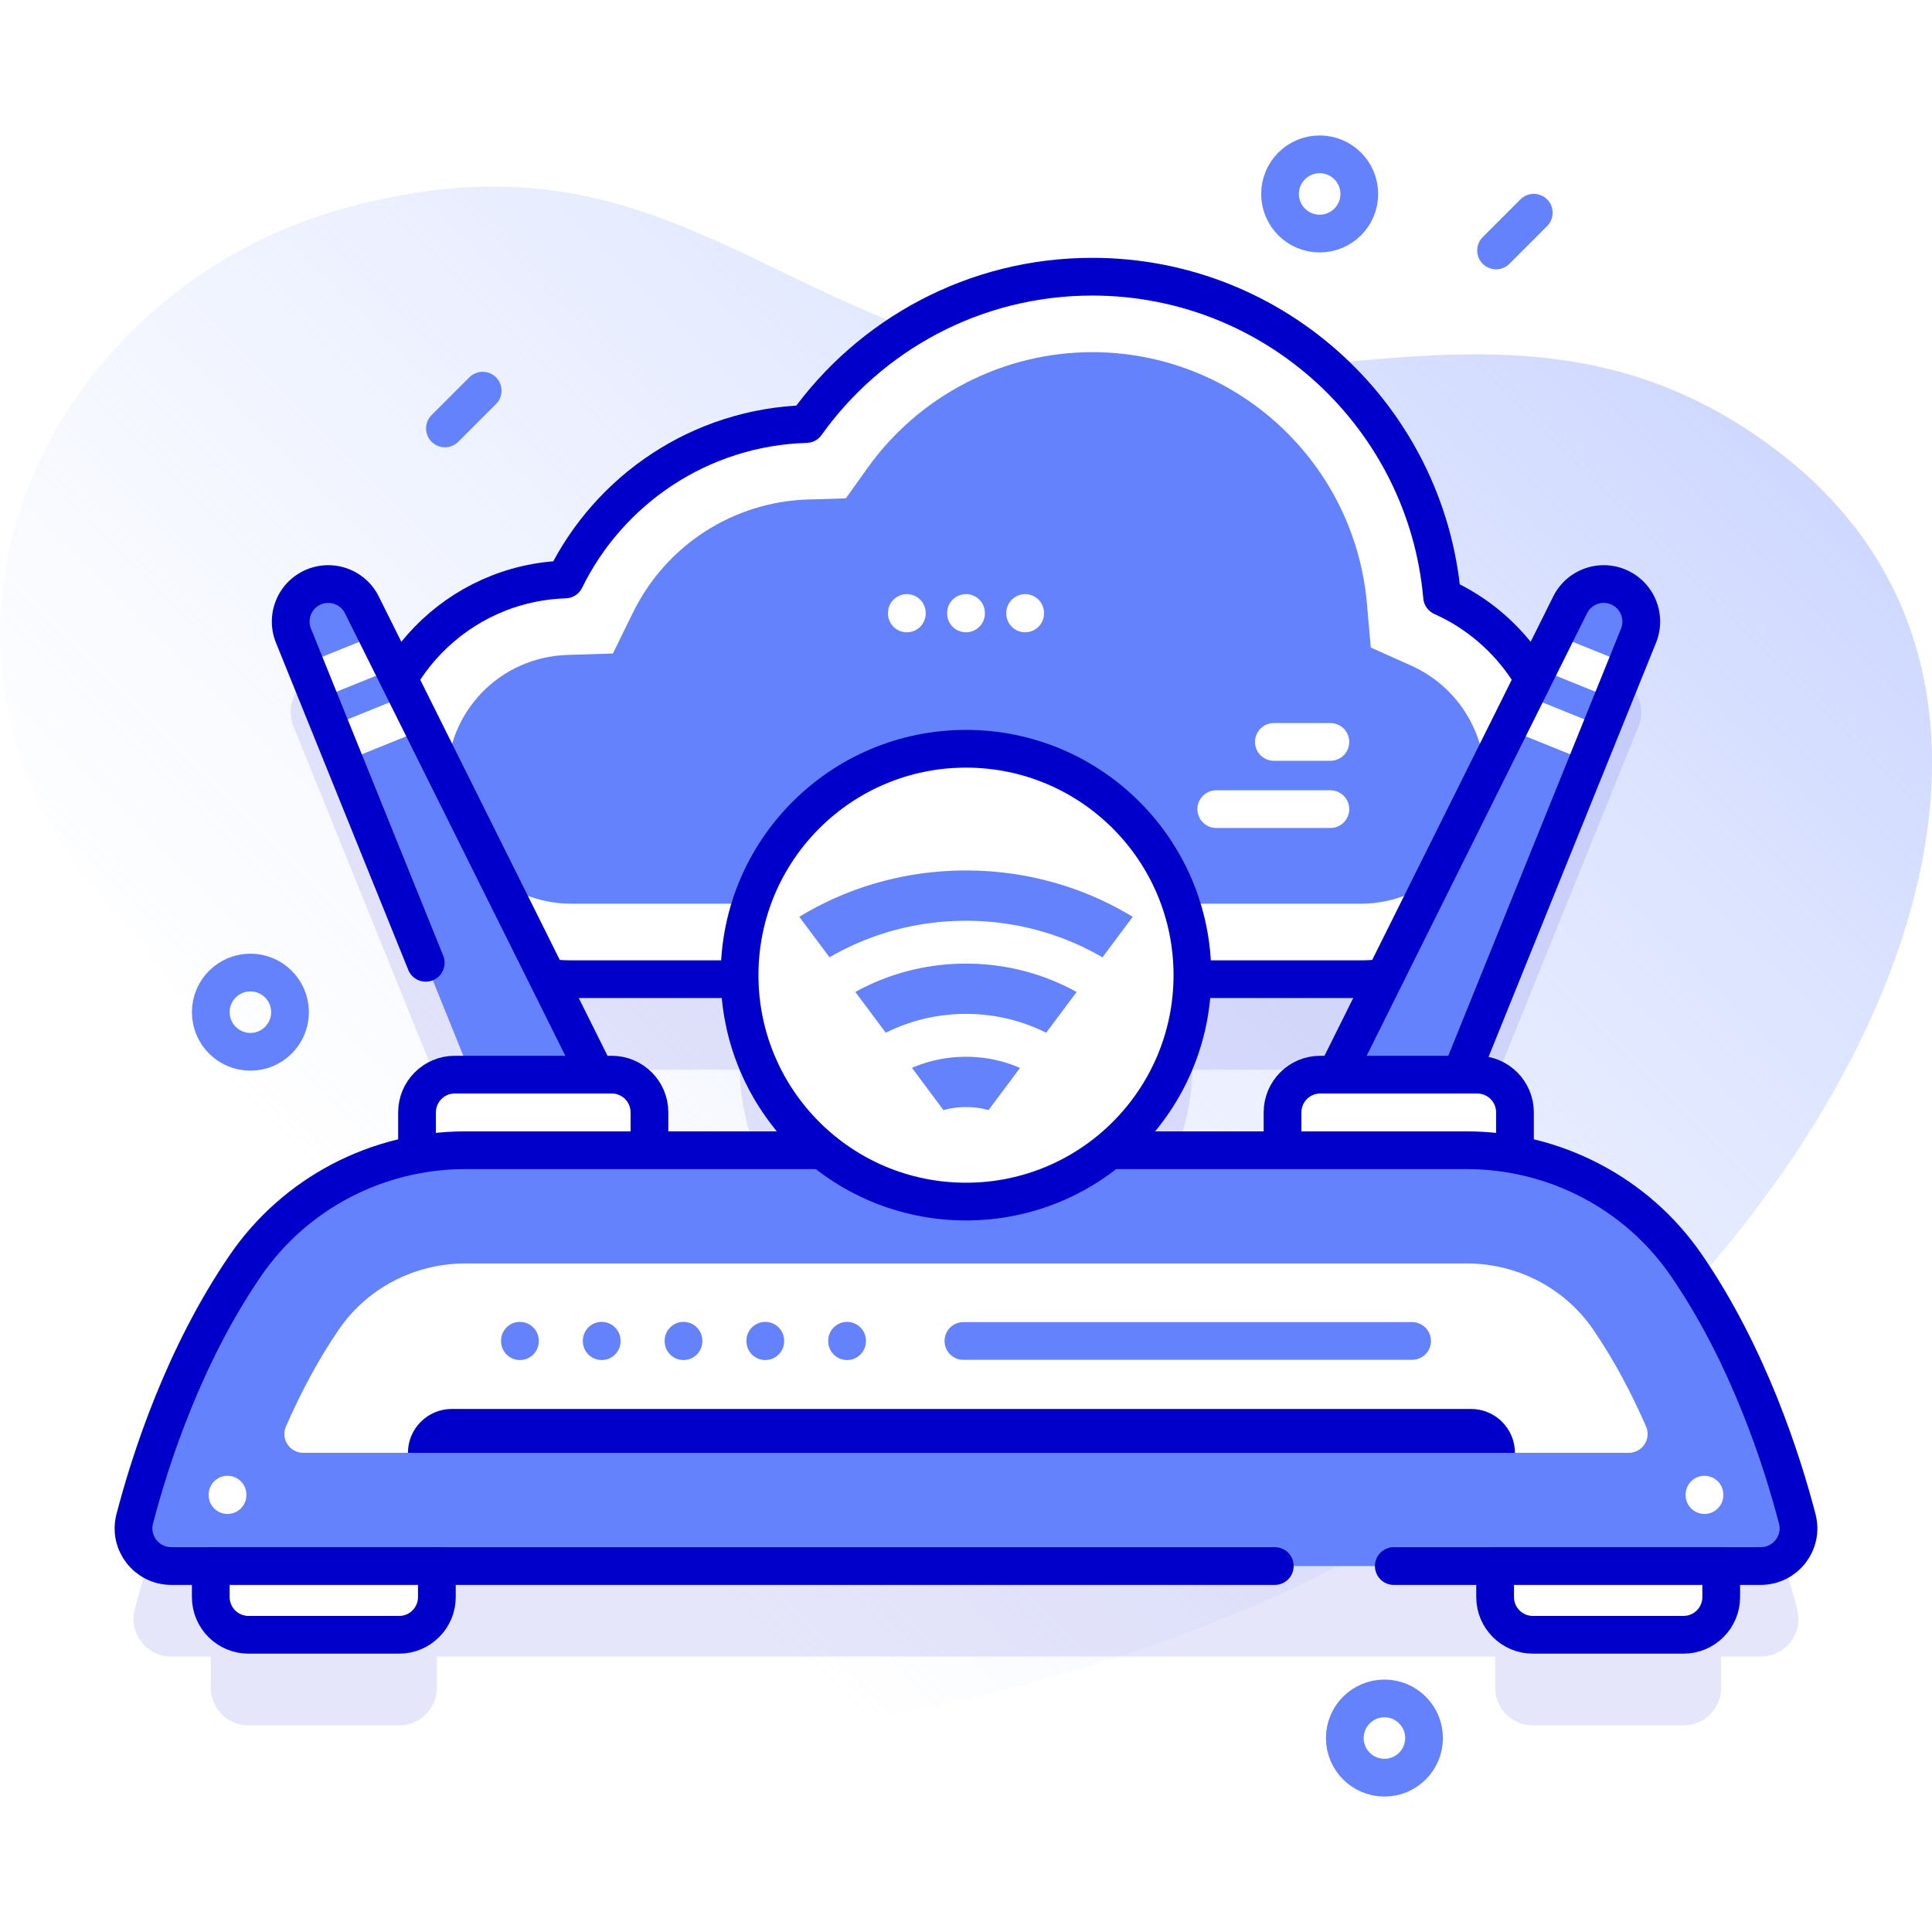
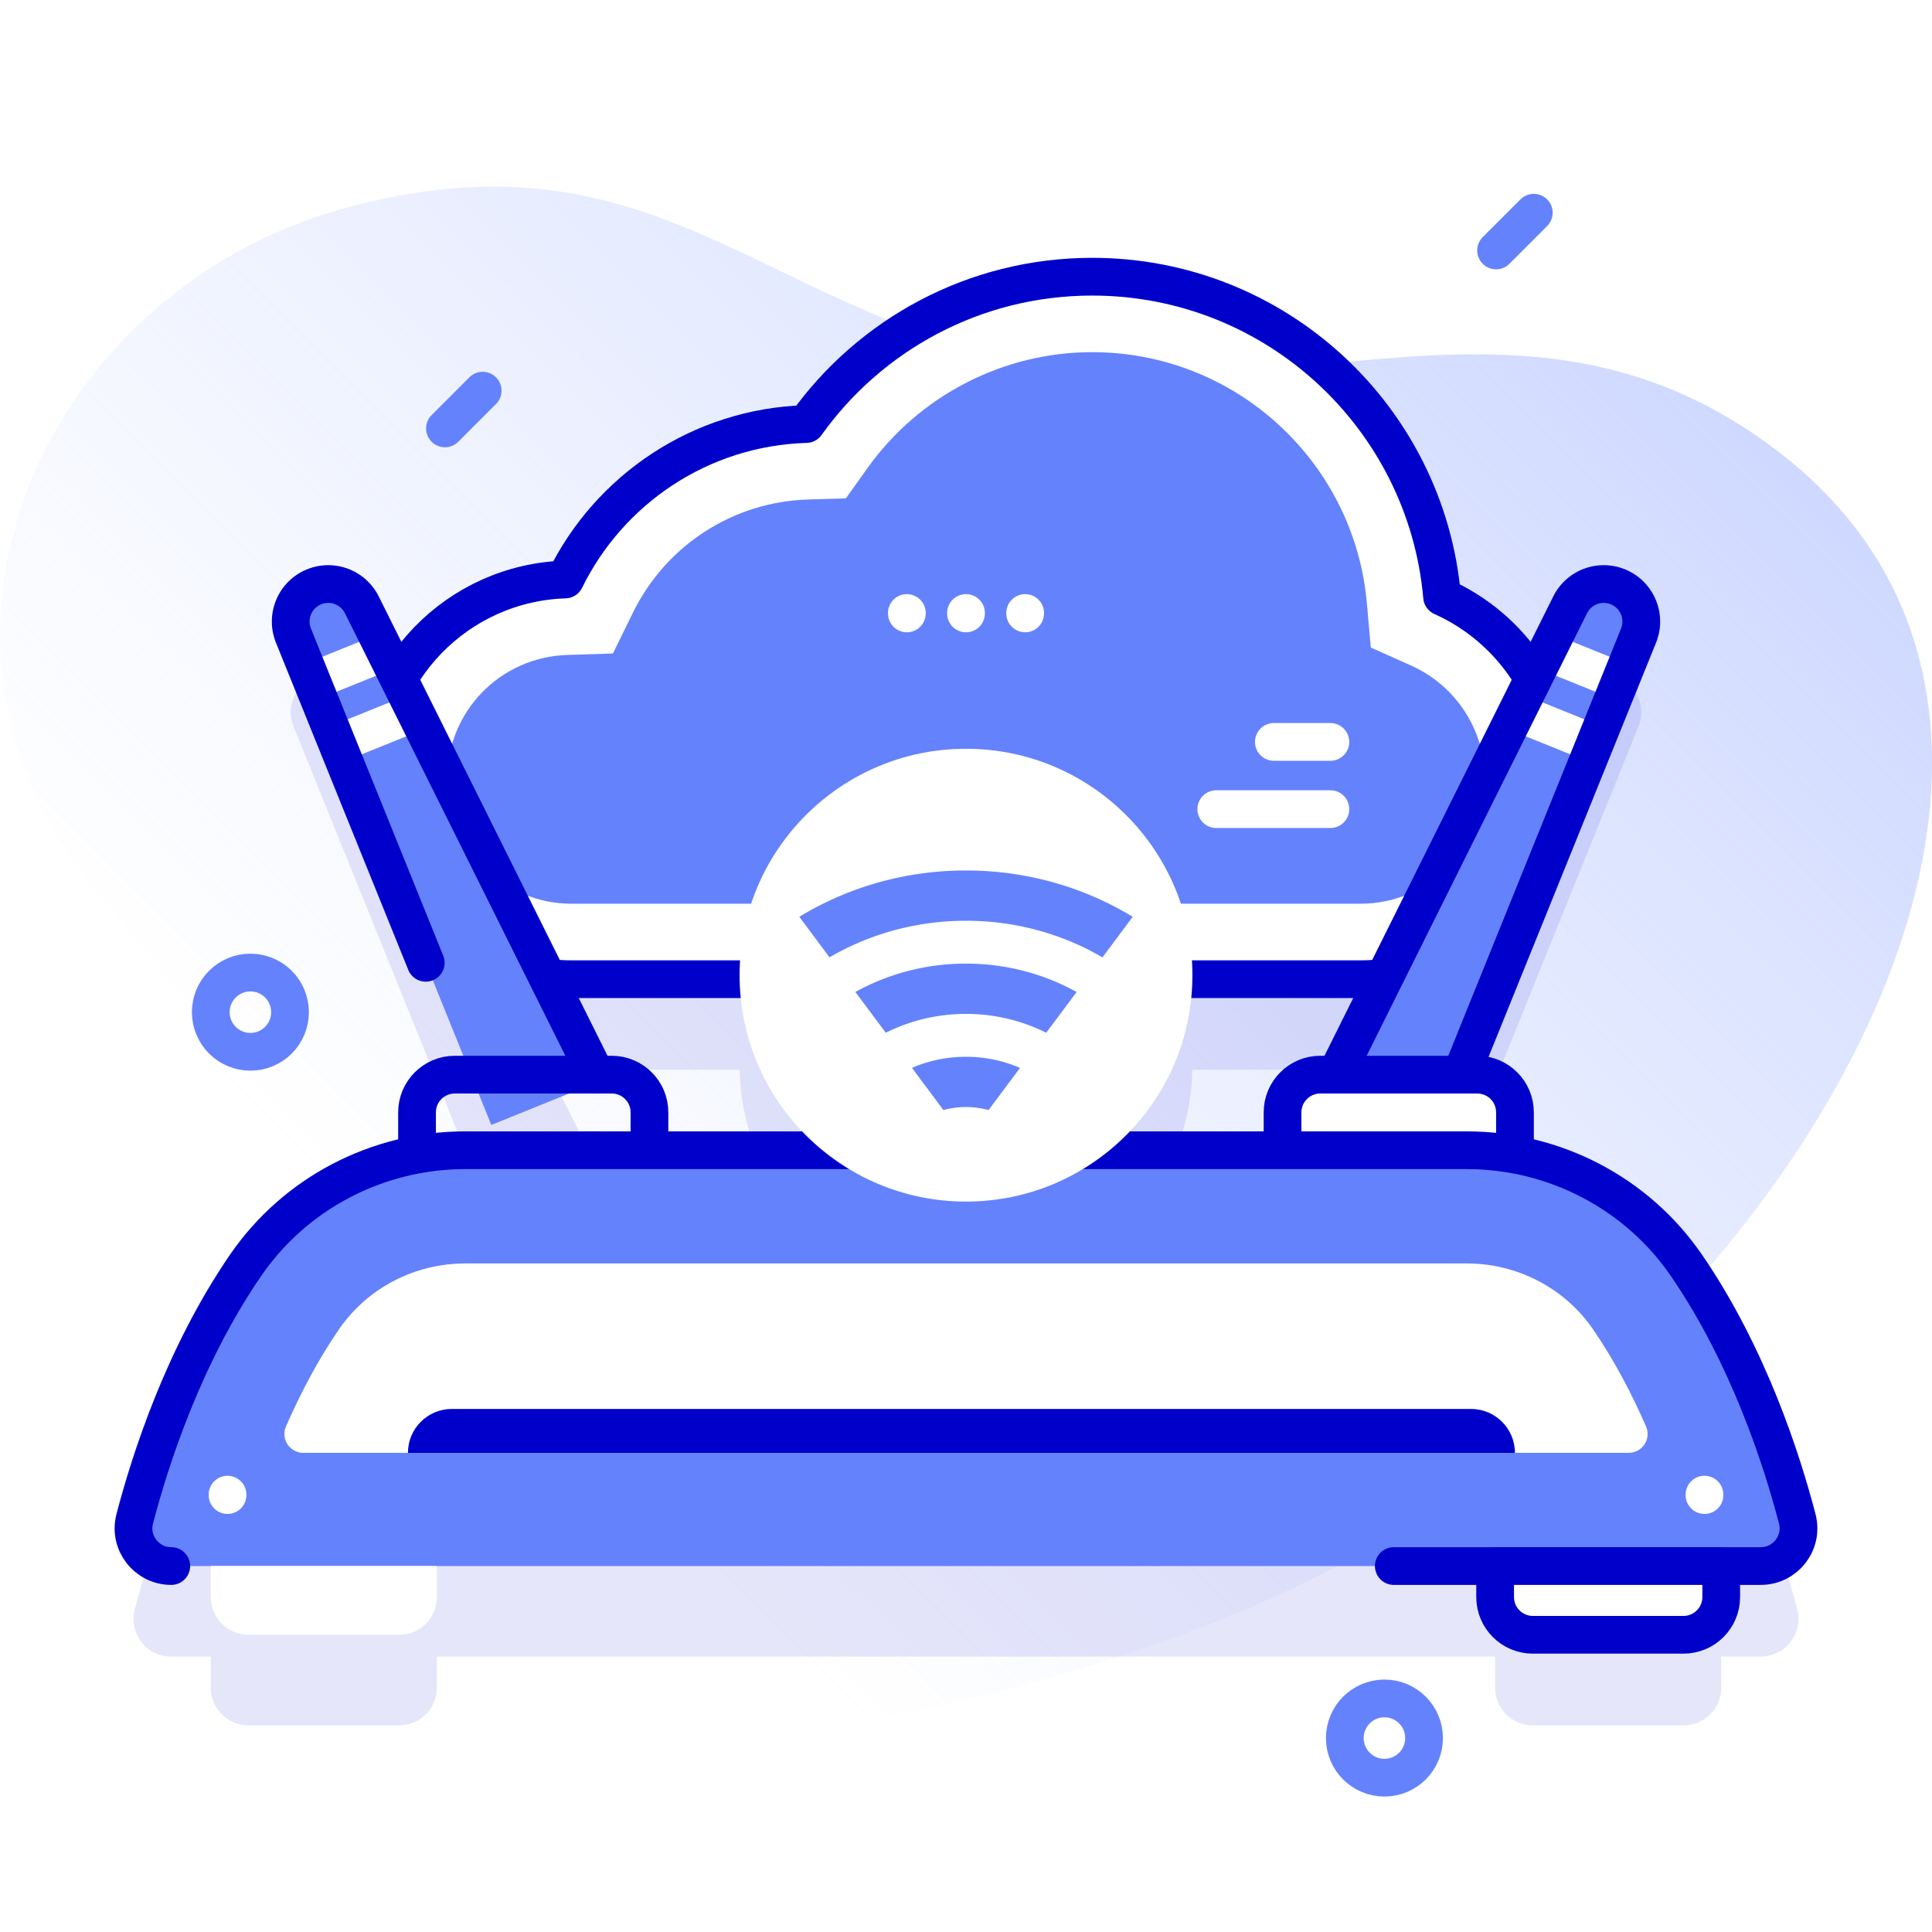
<svg xmlns="http://www.w3.org/2000/svg" version="1.1" width="512" height="512" x="0" y="0" viewBox="0 0 512 512" style="enable-background:new 0 0 512 512" xml:space="preserve">
  <defs>
    <linearGradient id="a" x1="111.635" x2="510.47" y1="344.792" y2="-54.043" gradientUnits="userSpaceOnUse">
      <stop offset="0" style="stop-color:#D1DDFF;stop-opacity:0" stop-color="" />
      <stop offset="1" style="stop-color:#B6C4FF" stop-color="#b6c4ff" />
    </linearGradient>
  </defs>
  <g>
    <linearGradient id="a" x1="111.635" x2="510.47" y1="344.792" y2="-54.043" gradientUnits="userSpaceOnUse">
      <stop offset="0" style="stop-color:#D1DDFF;stop-opacity:0" stop-color="" />
      <stop offset="1" style="stop-color:#B6C4FF" stop-color="#b6c4ff" />
    </linearGradient>
    <path d="M471.476 119.837c-65.417-50.293-128.867-9.306-199.64-23.797-71.285-14.597-99.685-63.201-180.876-40.766-71.922 19.874-115.562 99.552-76.024 166.259 11.267 19.009 30.461 33.35 38.305 54.619 12.653 34.311-6.607 60.653-2.85 94.372 15.612 140.101 229.574 85.834 308.303 42.245 123.47-68.36 206.998-220.497 112.782-292.932z" style="" fill="url(&quot;#a&quot;)" />
-     <circle cx="349.725" cy="51.397" r="10.5" style="stroke-linecap: round; stroke-linejoin: round; stroke-miterlimit: 10;" fill="none" stroke="#6582FD" stroke-width="10px" stroke-linecap="round" stroke-linejoin="round" stroke-miterlimit="10" data-original="#6582fd" />
    <circle cx="66.359" cy="268.236" r="10.5" style="stroke-linecap: round; stroke-linejoin: round; stroke-miterlimit: 10;" fill="none" stroke="#6582FD" stroke-width="10px" stroke-linecap="round" stroke-linejoin="round" stroke-miterlimit="10" data-original="#6582fd" />
    <circle cx="366.89" cy="460.603" r="10.5" style="stroke-linecap: round; stroke-linejoin: round; stroke-miterlimit: 10;" fill="none" stroke="#6582FD" stroke-width="10px" stroke-linecap="round" stroke-linejoin="round" stroke-miterlimit="10" data-original="#6582fd" />
    <path d="m406.47 56.374-10 10M127.914 103.533l-10 10" style="stroke-linecap: round; stroke-linejoin: round; stroke-miterlimit: 10;" fill="none" stroke="#6582FD" stroke-width="10px" stroke-linecap="round" stroke-linejoin="round" stroke-miterlimit="10" data-original="#6582fd" />
    <path d="M476.3 426.526c-4.08-15.63-12.95-43.25-29.37-67.18-10.7-15.598-27.16-26.018-45.448-29.36v-11.195c0-5.523-4.477-10-10-10h-4.294l47.042-116.336a9.948 9.948 0 0 0-18.127-8.164l-9.761 19.599a53.217 53.217 0 0 0-24.175-21.743c-4.183-47.537-44.091-84.82-92.715-84.82-31.26 0-58.919 15.41-75.8 39.047-28.086.833-52.217 17.404-63.882 41.199-18.841.592-35.197 11.019-44.112 26.315l-9.76-19.597a9.95 9.95 0 0 0-12.634-4.788c-5.093 2.06-7.553 7.858-5.493 12.952l47.042 116.336h-4.294c-5.523 0-10 4.477-10 10v11.195c-18.288 3.342-34.748 13.761-45.448 29.36-16.42 23.93-25.29 51.55-29.37 67.18-1.64 6.32 3.15 12.49 9.69 12.49h10.474l-.006.002v8.217c0 5.523 4.477 10 10 10h39.919c5.523 0 10-4.477 10-10v-8.219h280.444v8.219c0 5.523 4.477 10 10 10h39.919c5.523 0 10-4.477 10-10v-8.217l-.005-.002h10.473c6.541 0 11.331-6.17 9.691-12.49zm-304.187-97.7v-10.034c0-5.523-4.477-10-10-10h-4.209l-12.794-25.688c2.084.249 4.2.392 6.351.392h44.566c.319 18.262 8.781 34.536 21.928 45.33h-45.842zm181.983-20.034h-4.209c-5.523 0-10 4.477-10 10v10.034h-45.842c13.147-10.794 21.609-27.068 21.928-45.33h44.566c2.151 0 4.267-.143 6.351-.392l-12.794 25.688z" style="opacity:0.1;" fill="#0000CB" data-original="#0000cb" />
    <path d="M382.166 158.148c-4.183-47.537-44.092-84.82-92.715-84.82-31.26 0-58.919 15.41-75.8 39.047-28.086.833-52.217 17.404-63.882 41.199-28.477.895-51.291 24.246-51.291 52.94 0 29.262 23.721 52.983 52.983 52.983h209.077c29.262 0 52.983-23.721 52.983-52.983.001-21.556-12.878-40.091-31.355-48.366z" style="" fill="#FFFFFF" data-original="#ffffff" />
    <path d="M151.461 239.496c-18.187 0-32.983-14.796-32.983-32.983 0-17.914 14.021-32.387 31.92-32.95l12.031-.378 5.298-10.808c8.786-17.921 26.61-29.421 46.517-30.011l9.917-.294 5.766-8.074c13.716-19.205 35.968-30.67 59.524-30.67 18.389 0 35.96 6.854 49.476 19.297 13.442 12.375 21.722 29.165 23.316 47.276l1.029 11.7 10.719 4.8c11.864 5.313 19.53 17.133 19.53 30.112 0 18.187-14.796 32.983-32.983 32.983H151.461z" style="" fill="#6582FD" data-original="#6582fd" />
    <path d="M240.324 162.45v.115M256 162.45v.115M271.676 162.45v.115M352.565 196.616h-14.98M352.565 214.428h-30.242" style="stroke-linecap: round; stroke-linejoin: round; stroke-miterlimit: 10;" fill="none" stroke="#FFFFFF" stroke-width="10px" stroke-linecap="round" stroke-linejoin="round" stroke-miterlimit="10" data-original="#ffffff" />
    <path d="M382.166 158.148c-4.183-47.537-44.092-84.82-92.715-84.82-31.26 0-58.919 15.41-75.8 39.047-28.086.833-52.217 17.404-63.882 41.199-28.477.895-51.291 24.246-51.291 52.94 0 29.262 23.721 52.983 52.983 52.983h209.077c29.262 0 52.983-23.721 52.983-52.983.001-21.556-12.878-40.091-31.355-48.366z" style="stroke-linecap: round; stroke-linejoin: round; stroke-miterlimit: 10;" fill="none" stroke="#0000CB" stroke-width="10px" stroke-linecap="round" stroke-linejoin="round" stroke-miterlimit="10" data-original="#0000cb" />
    <path d="m381.797 298.122-28.584-11.558 62.889-126.272a9.95 9.95 0 0 1 12.634-4.788c5.093 2.06 7.553 7.858 5.493 12.952l-52.432 129.666z" style="" fill="#6582FD" data-original="#6582fd" />
    <path d="m424.508 192.5-3.75 9.27-21.08-8.52 4.48-8.98zM431.208 175.92l-3.75 9.27-19.78-7.99 4.47-8.98z" style="" fill="#FFFFFF" data-original="#ffffff" />
    <path d="m381.797 298.122-28.584-11.558 62.889-126.272a9.95 9.95 0 0 1 12.634-4.788h0c5.093 2.06 7.553 7.858 5.493 12.952l-52.432 129.666z" style="stroke-linecap: round; stroke-linejoin: round; stroke-miterlimit: 10;" fill="none" stroke="#0000CB" stroke-width="10px" stroke-linecap="round" stroke-linejoin="round" stroke-miterlimit="10" data-original="#0000cb" />
    <path d="M401.482 324.824h-61.595v-30.033c0-5.523 4.477-10 10-10h41.595c5.523 0 10 4.477 10 10v30.033z" style="" fill="#FFFFFF" data-original="#ffffff" />
    <path d="M401.482 324.824h-61.595v-30.033c0-5.523 4.477-10 10-10h41.595c5.523 0 10 4.477 10 10v30.033z" style="stroke-linecap: round; stroke-linejoin: round; stroke-miterlimit: 10;" fill="none" stroke="#0000CB" stroke-width="10px" stroke-linecap="round" stroke-linejoin="round" stroke-miterlimit="10" data-original="#0000cb" />
    <path d="m130.203 298.122 28.584-11.558-62.89-126.272a9.95 9.95 0 0 0-12.634-4.788c-5.093 2.06-7.553 7.858-5.493 12.952l52.433 129.666z" style="" fill="#6582FD" data-original="#6582fd" />
    <path d="m87.492 192.5 3.75 9.27 21.08-8.52-4.48-8.98zM80.792 175.92l3.75 9.27 19.78-7.99-4.47-8.98z" style="" fill="#FFFFFF" data-original="#ffffff" />
    <path d="M157.456 283.893 95.897 160.292a9.95 9.95 0 0 0-12.634-4.788h0c-5.093 2.06-7.553 7.858-5.493 12.952l35.055 86.691" style="stroke-linecap: round; stroke-linejoin: round; stroke-miterlimit: 10;" fill="none" stroke="#0000CB" stroke-width="10px" stroke-linecap="round" stroke-linejoin="round" stroke-miterlimit="10" data-original="#0000cb" />
-     <path d="M110.518 324.824h61.595v-30.033c0-5.523-4.477-10-10-10h-41.595c-5.523 0-10 4.477-10 10v30.033z" style="" fill="#FFFFFF" data-original="#ffffff" />
    <path d="M110.518 324.824h61.595v-30.033c0-5.523-4.477-10-10-10h-41.595c-5.523 0-10 4.477-10 10v30.033z" style="stroke-linecap: round; stroke-linejoin: round; stroke-miterlimit: 10;" fill="none" stroke="#0000CB" stroke-width="10px" stroke-linecap="round" stroke-linejoin="round" stroke-miterlimit="10" data-original="#0000cb" />
    <path d="M466.61 415.016H45.39c-6.54 0-11.33-6.17-9.69-12.49 4.08-15.63 12.95-43.25 29.37-67.18 13.15-19.17 35-30.52 58.25-30.52h265.36c23.25 0 45.1 11.35 58.25 30.52 16.42 23.93 25.29 51.55 29.37 67.18 1.64 6.32-3.15 12.49-9.69 12.49z" style="" fill="#6582FD" data-original="#6582fd" />
    <path d="M431.63 385.016h-30.16l-146.681-5-146.681 5H80.37c-3.6 0-6.03-3.69-4.59-6.99 3.73-8.53 8.36-17.45 14.03-25.71 7.51-10.95 20.04-17.49 33.51-17.49h265.36c13.47 0 26 6.54 33.51 17.49 5.67 8.26 10.3 17.18 14.03 25.71 1.44 3.3-.99 6.99-4.59 6.99z" style="" fill="#FFFFFF" data-original="#ffffff" />
-     <path d="M369.368 415.018h97.243c6.536 0 11.331-6.17 9.684-12.496-4.071-15.628-12.945-43.243-29.364-67.178-13.15-19.17-35.001-30.52-58.248-30.52H123.316c-23.247 0-45.098 11.35-58.248 30.52-16.419 23.935-25.293 51.55-29.364 67.178-1.648 6.326 3.147 12.496 9.684 12.496h292.443" style="stroke-linecap: round; stroke-linejoin: round; stroke-miterlimit: 10;" fill="none" stroke="#0000CB" stroke-width="10px" stroke-linecap="round" stroke-linejoin="round" stroke-miterlimit="10" data-original="#0000cb" />
+     <path d="M369.368 415.018h97.243c6.536 0 11.331-6.17 9.684-12.496-4.071-15.628-12.945-43.243-29.364-67.178-13.15-19.17-35.001-30.52-58.248-30.52H123.316c-23.247 0-45.098 11.35-58.248 30.52-16.419 23.935-25.293 51.55-29.364 67.178-1.648 6.326 3.147 12.496 9.684 12.496" style="stroke-linecap: round; stroke-linejoin: round; stroke-miterlimit: 10;" fill="none" stroke="#0000CB" stroke-width="10px" stroke-linecap="round" stroke-linejoin="round" stroke-miterlimit="10" data-original="#0000cb" />
    <path d="M105.778 433.235h-39.92c-5.523 0-10-4.477-10-10v-8.217h59.919v8.217c.001 5.523-4.476 10-9.999 10z" style="" fill="#FFFFFF" data-original="#ffffff" />
-     <path d="M105.778 433.235h-39.92c-5.523 0-10-4.477-10-10v-8.217h59.919v8.217c.001 5.523-4.476 10-9.999 10z" style="stroke-linecap: round; stroke-linejoin: round; stroke-miterlimit: 10;" fill="none" stroke="#0000CB" stroke-width="10px" stroke-linecap="round" stroke-linejoin="round" stroke-miterlimit="10" data-original="#0000cb" />
    <path d="M446.142 433.235h-39.919c-5.523 0-10-4.477-10-10v-8.217h59.919v8.217c0 5.523-4.478 10-10 10z" style="" fill="#FFFFFF" data-original="#ffffff" />
    <path d="M446.142 433.235h-39.919c-5.523 0-10-4.477-10-10v-8.217h59.919v8.217c0 5.523-4.478 10-10 10z" style="stroke-linecap: round; stroke-linejoin: round; stroke-miterlimit: 10;" fill="none" stroke="#0000CB" stroke-width="10px" stroke-linecap="round" stroke-linejoin="round" stroke-miterlimit="10" data-original="#0000cb" />
    <path d="M401.47 385.018H108.108c0-6.424 5.208-11.632 11.632-11.632h270.097c6.425 0 11.633 5.208 11.633 11.632z" style="" fill="#0000CB" data-original="#0000cb" />
    <path d="M60.296 396.097v.115M451.704 396.097v.115" style="stroke-linecap: round; stroke-linejoin: round; stroke-miterlimit: 10;" fill="none" stroke="#FFFFFF" stroke-width="10px" stroke-linecap="round" stroke-linejoin="round" stroke-miterlimit="10" data-original="#ffffff" />
-     <path d="M181.132 355.311v.115M202.807 355.311v.115M224.483 355.311v.115M137.781 355.311v.115M159.456 355.311v.115M255.312 355.368h118.907" style="stroke-linecap: round; stroke-linejoin: round; stroke-miterlimit: 10;" fill="none" stroke="#6582FD" stroke-width="10px" stroke-linecap="round" stroke-linejoin="round" stroke-miterlimit="10" data-original="#6582fd" />
    <circle cx="256" cy="258.432" r="60" style="" fill="#FFFFFF" data-original="#ffffff" />
-     <circle cx="256" cy="258.432" r="60" style="stroke-linecap: round; stroke-linejoin: round; stroke-miterlimit: 10;" fill="none" stroke="#0000CB" stroke-width="10px" stroke-linecap="round" stroke-linejoin="round" stroke-miterlimit="10" data-original="#0000cb" />
    <path d="m300.179 242.961-8.014 10.746c-10.868-6.332-23.258-9.696-36.165-9.696s-25.305 3.364-36.173 9.688l-8.006-10.738c13.189-8.006 28.357-12.276 44.179-12.276s30.99 4.27 44.179 12.276zM285.316 262.885l-8.06 10.807c-6.515-3.265-13.752-5-21.256-5s-14.742 1.728-21.256 5l-8.067-10.807c8.882-4.909 18.897-7.519 29.323-7.519 10.419 0 20.442 2.611 29.316 7.519zM270.315 283.008l-8.341 11.172a22.341 22.341 0 0 0-5.974-.799c-2.055 0-4.056.266-5.982.799L241.685 283c4.46-1.933 9.308-2.945 14.315-2.945 5.008 0 9.856 1.012 14.315 2.953z" style="" fill="#6582FD" data-original="#6582fd" />
  </g>
</svg>